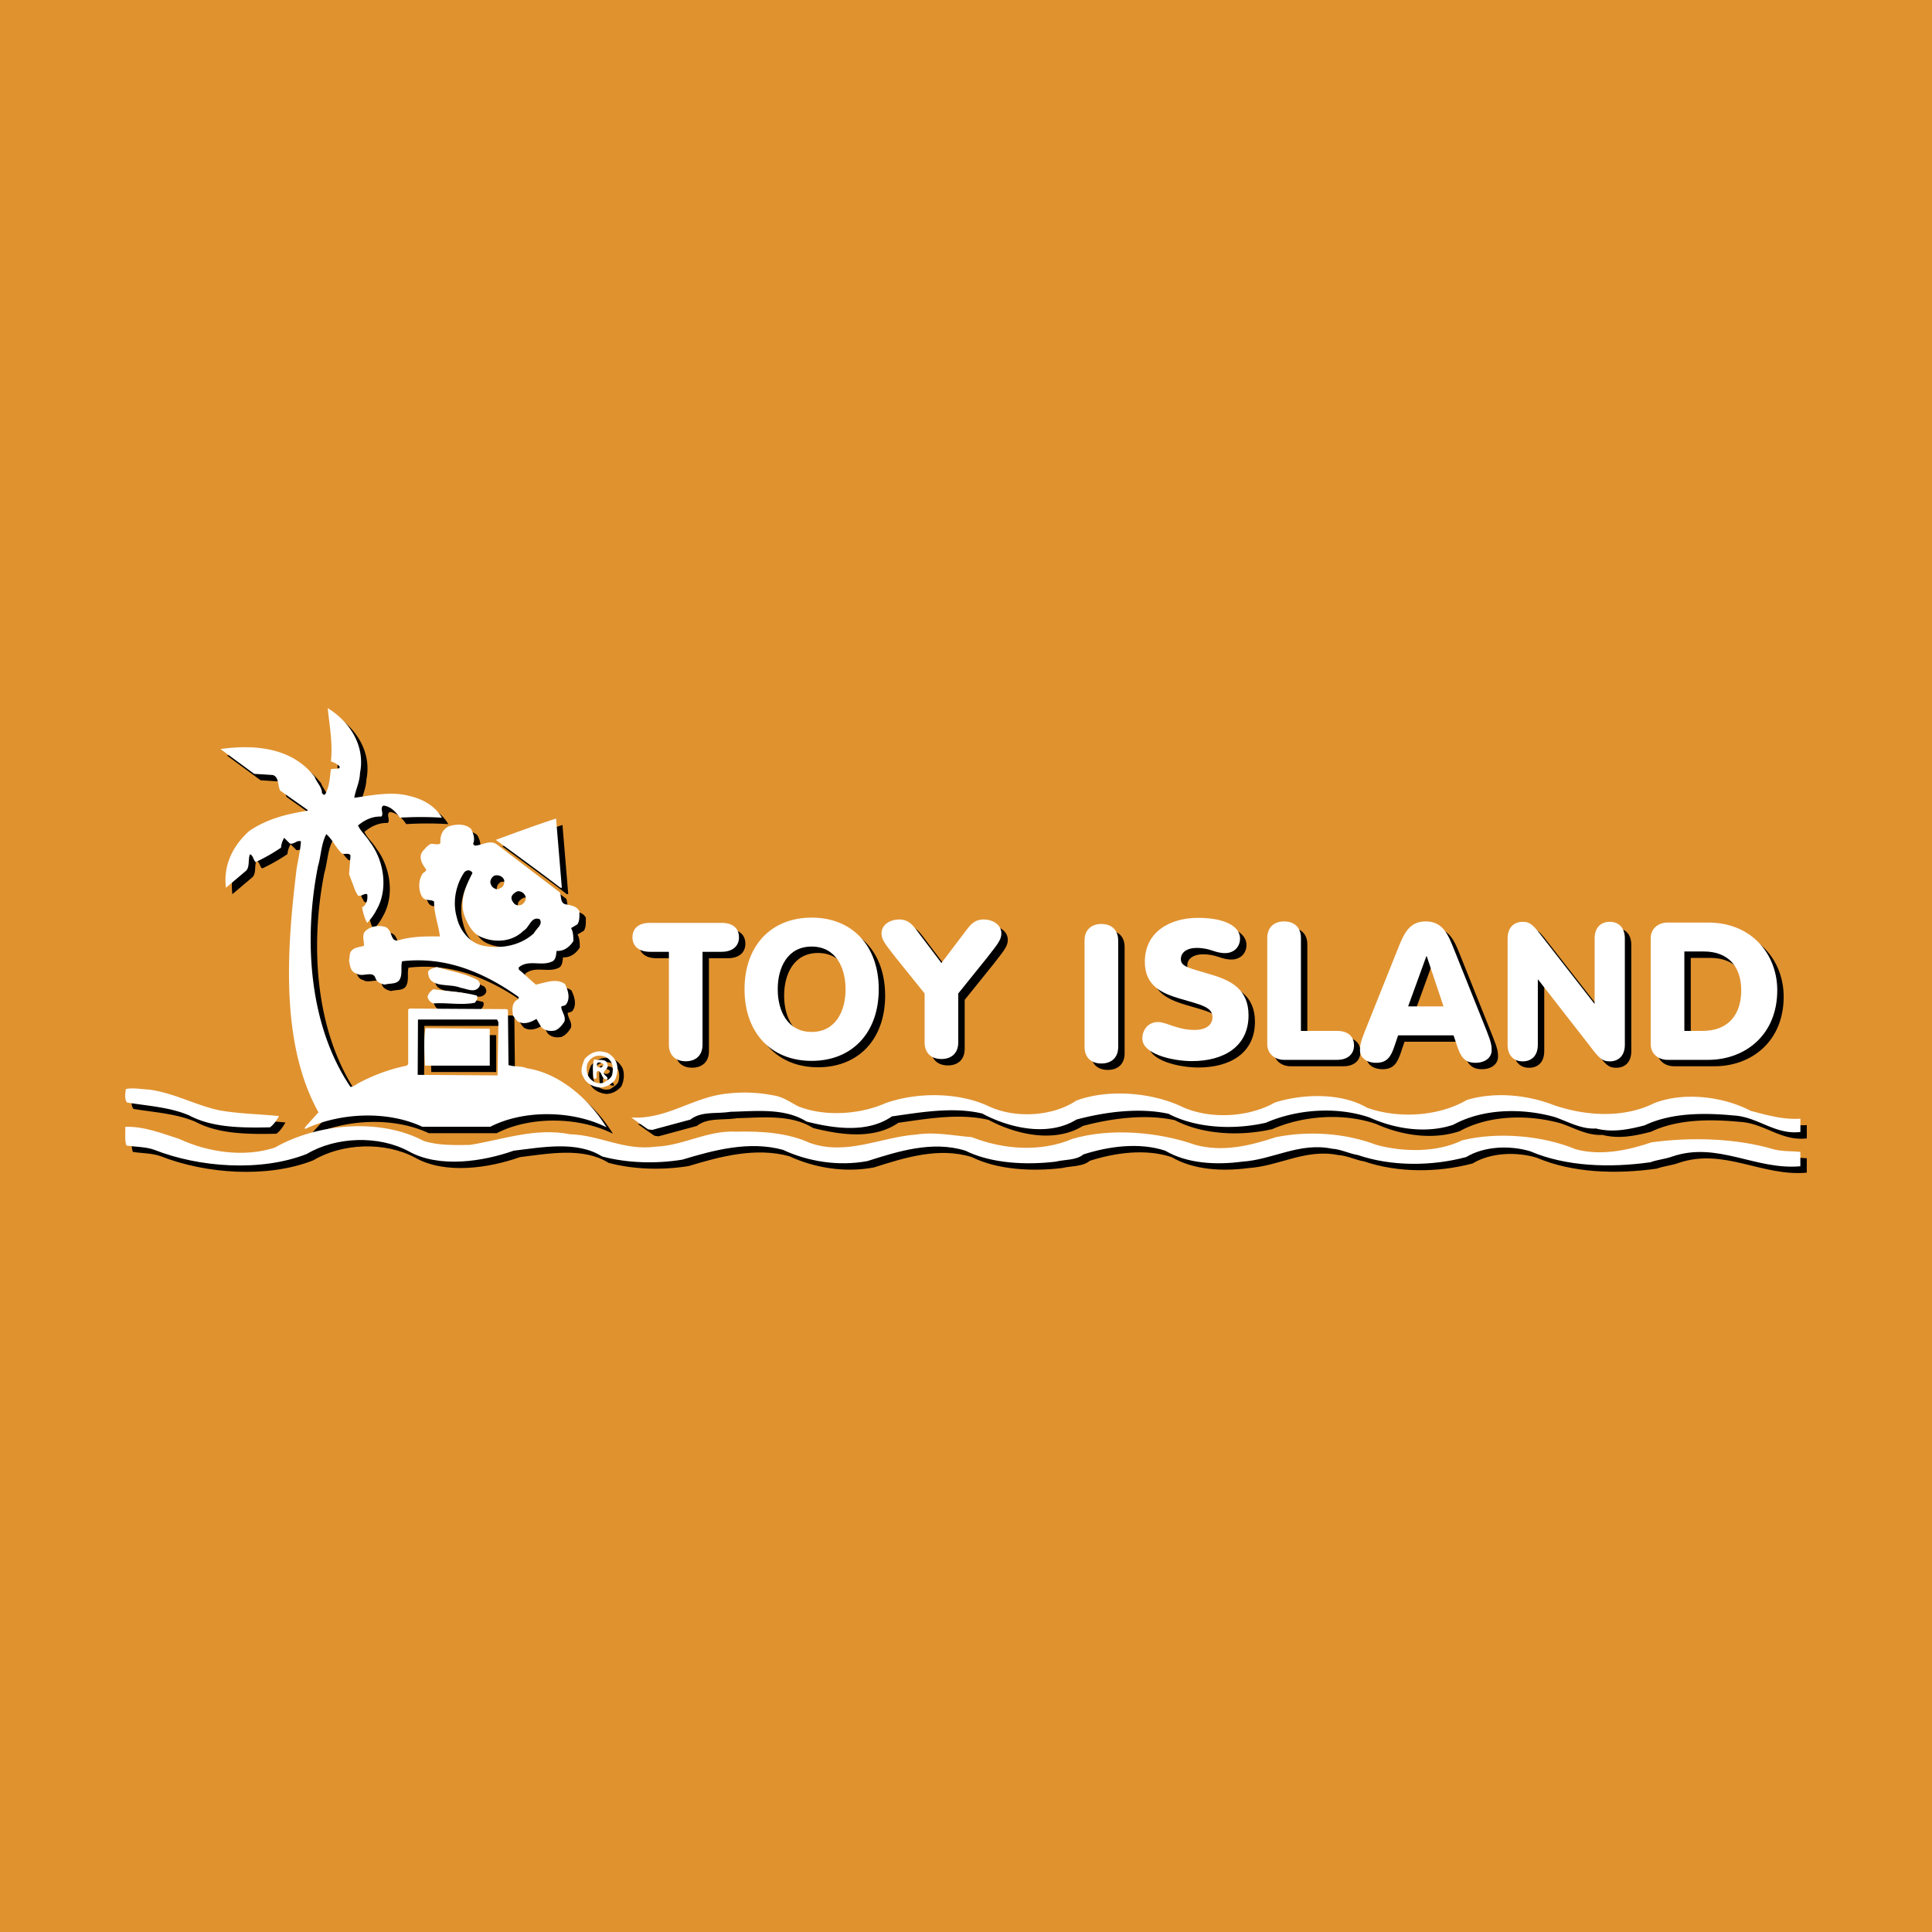
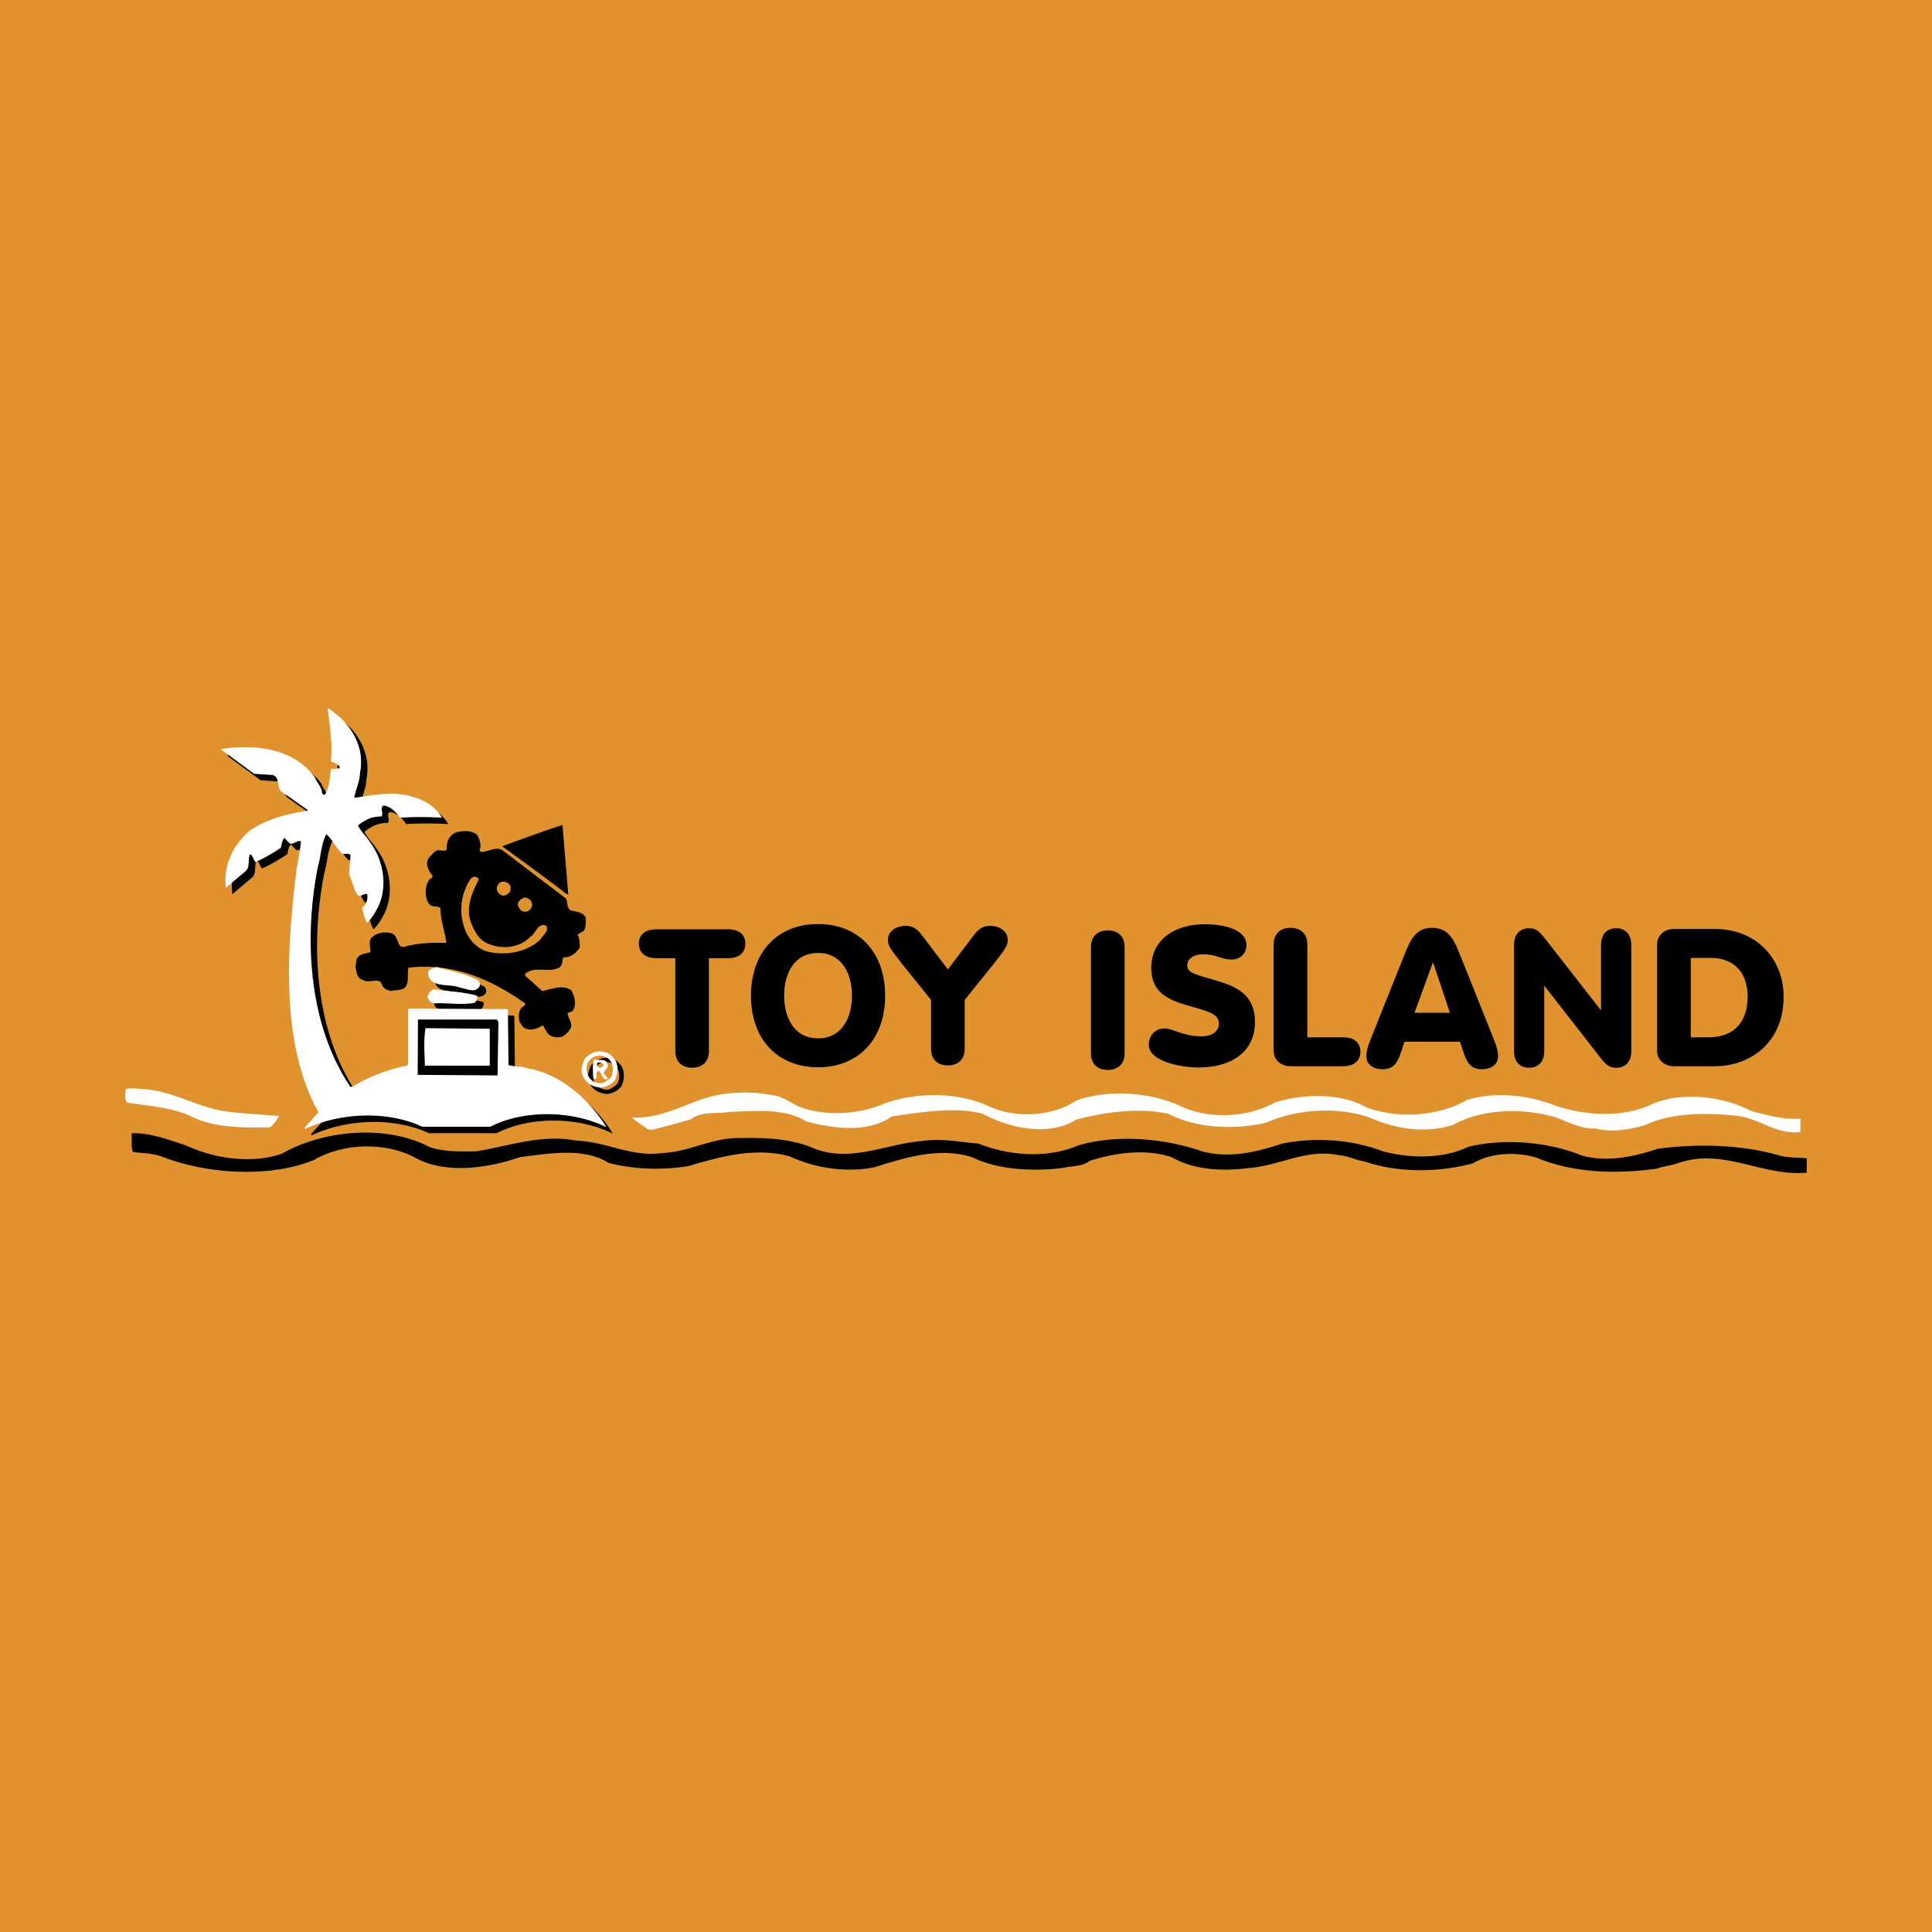
<svg xmlns="http://www.w3.org/2000/svg" width="2500" height="2500" viewBox="0 0 192.756 192.756">
  <g fill-rule="evenodd" clip-rule="evenodd">
    <path fill="#e0922f" d="M0 0h192.756v192.756H0V0z" />
    <path d="M56.694 89.21h-.144c-2.129-1.64-4.287-3.193-6.443-4.774 1.956-.719 3.97-1.468 6.011-2.128l.576 6.902zM47.633 83.342c.23.433.432 1.007.202 1.496l.172.172c.719-.028 1.553-.633 2.215-.114l6.27 4.774c.174.402.03 1.007.519 1.179.546.116 1.179.172 1.438.719 0 .49.03.949-.2 1.295l-.633.374c.23.373.23.891.23 1.293-.375.604-.979 1.035-1.67.979-.057.373-.057.834-.402 1.035-1.093.547-2.33-.201-3.335.575-.087.058-.029.174-.029.261.576.459 1.151 1.034 1.697 1.495.891-.173 2.042-.691 2.905-.059.288.575.546 1.381.144 1.984-.115.202-.346.174-.518.26 0 .488.49.949.316 1.496-.23.374-.517.718-.92.891-.518.115-1.064.029-1.411-.373l-.458-.778c-.49.289-1.123.577-1.726.318-.288-.086-.404-.433-.604-.635-.086-.488-.144-1.121.258-1.495.144-.086.402-.2.259-.402-3.366-2.387-7.22-4.056-11.592-3.538-.144.462.03 1.179-.172 1.668-.23.69-1.006.49-1.553.663-.345-.059-.777-.23-.921-.605-.23-.862-1.294-.086-1.87-.488-.633-.144-.689-.807-.776-1.323.087-.374 0-.776.317-1.035.316-.288.775-.288 1.179-.433 0-.46-.202-.977.057-1.381.518-.575 1.409-.688 2.071-.488.776.316.431 1.64 1.41 1.295 1.293-.346 2.617-.374 4.026-.346-.115-1.122-.604-2.273-.575-3.48-.345-.259-.891-.03-1.18-.46-.402-.604-.402-1.668 0-2.272.086-.23.547-.258.316-.574-.345-.461-.69-1.094-.316-1.669.259-.289.461-.575.835-.777.316-.058.747.172.977-.086-.058-.691.172-1.352.835-1.668.66-.231 1.666-.289 2.213.257zm-.661 4.314c-.863 1.266-1.209 2.993-.749 4.545.288 1.267 1.295 2.561 2.646 2.79 1.727.345 3.683 0 5.034-1.236.23-.431.949-.891.576-1.409-.863-.317-1.007.834-1.611 1.151-1.093 1.093-2.761 1.237-4.142.661-.921-.316-1.409-1.293-1.726-2.099-.575-1.525.114-3.049.777-4.316-.172-.345-.547-.345-.805-.087zm2.991.346a.777.777 0 0 0-.403.691c.058.259.172.488.46.603.287.172.547-.057.777-.201a.914.914 0 0 0 .143-.633c-.114-.403-.603-.575-.977-.46zm2.33 1.554c-.23.086-.46.258-.576.459-.145.288.058.576.202.749.172.202.489.258.747.144.288-.172.49-.46.404-.835-.115-.316-.432-.547-.777-.517z" />
    <path d="M48.295 98.415c.2.172.287.461.172.66-.46.691-1.265.203-1.869.117-1.122-.489-3.251.144-3.251-1.612.173-.315.576-.344.862-.46 1.382.404 2.82.632 4.086 1.295zM48.208 99.969c.144.259-.028.517-.2.719-1.352.259-2.675-.028-4.142.058-.317-.086-.519-.402-.575-.662.114-.345.258-.517.575-.747 1.381.199 2.963.258 4.342.632z" />
-     <path d="M36.558 77.763c-.028.891-.431 1.64-.575 2.473 1.668-.23 3.654-.661 5.437-.2 1.294.288 2.589.949 3.308 2.186a34.218 34.218 0 0 0-4.2 0c-.374-.577-.948-1.151-1.64-1.209-.402.259.086.777-.2 1.093-.921-.028-1.669.346-2.33.893.258.574.834 1.063 1.179 1.639 1.409 1.84 1.87 4.717.661 6.787-.229.46-.546.893-.919 1.295-.288-.461-.402-1.007-.518-1.553.488-.259.575-.834.518-1.294-.202-.144-.49.114-.72.143-.286.058-.286-.258-.431-.403l-.661-1.754.143-1.87c-.172-.316-.603-.058-.863-.202-.603-.575-.949-1.409-1.553-1.926-.517.978-.517 2.157-.833 3.222-1.467 7.421-.863 15.936 3.25 22.004.346-.057.604-.286.892-.431a17.775 17.775 0 0 1 4.717-1.697l.145-.145v-5.436l.114-.116 9.723.059.115.086.058 5.494c.632.201 1.208.058 1.812.315 3.25.49 6.184 3.021 7.967 5.897-3.365-1.697-8.226-1.783-11.591-.058h-6.789c-3.509-1.64-8.256-1.409-11.707.23v-.173l1.351-1.495c-3.824-6.875-3.163-16.31-2.184-24.278.142-.919.372-1.812.431-2.76-.403-.144-.661.316-1.094.23l-.575-.575a2.18 2.18 0 0 0-.316.978 18.47 18.47 0 0 1-2.532 1.438c-.259-.229-.23-.661-.575-.775-.202.575 0 1.15-.346 1.61l-2.042 1.726c-.287-2.272.72-4.228 2.33-5.666 1.726-1.179 3.711-1.698 5.812-2.014v-.086l-2.733-1.927c-.259-.517-.116-1.38-.749-1.554l-1.841-.115-3.365-2.474c3.423-.489 7.191-.145 9.407 2.791.2.575.719.978.719 1.611.086.086.202.229.316.115.431-.749.46-1.64.575-2.503.23-.058.577-.058.777-.058.086-.057.144-.172.058-.258a1.999 1.999 0 0 0-.834-.461c.203-1.784-.144-3.567-.317-5.321 2.155 1.322 3.764 3.709 3.218 6.472zm13.664 24.592H42.34l-.028 5.523 7.968.058.086-5.321-.144-.26z" />
+     <path d="M36.558 77.763c-.028.891-.431 1.64-.575 2.473 1.668-.23 3.654-.661 5.437-.2 1.294.288 2.589.949 3.308 2.186a34.218 34.218 0 0 0-4.2 0c-.374-.577-.948-1.151-1.64-1.209-.402.259.086.777-.2 1.093-.921-.028-1.669.346-2.33.893.258.574.834 1.063 1.179 1.639 1.409 1.84 1.87 4.717.661 6.787-.229.46-.546.893-.919 1.295-.288-.461-.402-1.007-.518-1.553.488-.259.575-.834.518-1.294-.202-.144-.49.114-.72.143-.286.058-.286-.258-.431-.403l-.661-1.754.143-1.87c-.172-.316-.603-.058-.863-.202-.603-.575-.949-1.409-1.553-1.926-.517.978-.517 2.157-.833 3.222-1.467 7.421-.863 15.936 3.25 22.004.346-.057.604-.286.892-.431a17.775 17.775 0 0 1 4.717-1.697l.145-.145v-5.436l.114-.116 9.723.059.115.086.058 5.494c.632.201 1.208.058 1.812.315 3.25.49 6.184 3.021 7.967 5.897-3.365-1.697-8.226-1.783-11.591-.058h-6.789c-3.509-1.64-8.256-1.409-11.707.23v-.173l1.351-1.495c-3.824-6.875-3.163-16.31-2.184-24.278.142-.919.372-1.812.431-2.76-.403-.144-.661.316-1.094.23l-.575-.575a2.18 2.18 0 0 0-.316.978 18.47 18.47 0 0 1-2.532 1.438c-.259-.229-.23-.661-.575-.775-.202.575 0 1.15-.346 1.61l-2.042 1.726c-.287-2.272.72-4.228 2.33-5.666 1.726-1.179 3.711-1.698 5.812-2.014v-.086l-2.733-1.927c-.259-.517-.116-1.38-.749-1.554l-1.841-.115-3.365-2.474c3.423-.489 7.191-.145 9.407 2.791.2.575.719.978.719 1.611.086.086.202.229.316.115.431-.749.46-1.64.575-2.503.23-.058.577-.058.777-.058.086-.057.144-.172.058-.258a1.999 1.999 0 0 0-.834-.461c.203-1.784-.144-3.567-.317-5.321 2.155 1.322 3.764 3.709 3.218 6.472zm13.664 24.592H42.34z" />
    <path d="M49.503 106.958h-6.472c-.029-1.18-.145-2.444.058-3.74l6.415.058v3.682h-.001zM62.073 106.497c.287.574.173 1.382-.086 1.899-.404.459-.893.719-1.467.747-.691-.058-1.41-.402-1.698-1.093-.344-.574-.058-1.237.145-1.754.489-.547 1.179-.921 1.984-.69.46.058.892.489 1.122.891zm-1.869-.518a1.363 1.363 0 0 0-.979.834c-.143.604-.029 1.266.518 1.64.317.26.749.316 1.151.202.287-.229.776-.433.833-.863.116-.576.058-1.18-.431-1.553-.316-.23-.662-.316-1.092-.26z" />
-     <path d="M61.239 106.813c.23.547-.777.691-.145 1.18.086.086.202.174.145.316-.605.116-.461-.661-.921-.833-.316.172-.056.546-.2.776h-.26c-.057-.604-.143-1.353.058-1.928.431.173 1.209-.143 1.323.489zm-1.035.087c0 .229.172.201.316.259.172-.029.345-.144.316-.346-.144-.142-.691-.343-.632.087zM22.522 111.416c1.928.347 4.026.374 5.954.576-.23.403-.488.806-.891 1.121-2.733.057-5.725.057-8.054-1.179-1.927-.835-4.113-.949-6.213-1.295-.287-.346-.172-.949-.115-1.352.747-.145 1.524.028 2.273.058 2.502.317 4.629 1.554 7.046 2.071zM80.337 111.042c2.676 1.036 6.128.776 8.659-.345 3.193-1.121 7.335-1.093 10.355.345 2.646 1.209 6.326.979 8.688-.604 3.221-1.179 7.594-.807 10.613.661 2.789 1.237 6.588 1.007 9.176-.46 2.818-.892 6.645-.978 9.205.519 3.135 1.12 7.162.862 9.951-.777 2.791-.835 6.012-.519 8.688.519 3.193 1.093 6.961 1.322 10.01-.202 2.963-1.151 6.902-.662 9.635.776 1.582.402 3.193.892 4.947.777v1.323c-2.502.316-4.229-1.496-6.615-1.64-2.963-.288-6.27-.288-8.916.977-1.555.403-3.193.749-4.861.317-1.496.086-2.791-.691-4.141-1.15-3.193-.892-7.105-.862-10.098.777-2.732.919-5.869.402-8.342-.721-3.279-1.121-7.248-.833-10.355.519-3.135.719-6.902.575-9.721-.891-2.877-.635-6.271-.202-9.176.574-2.85 1.754-6.73.833-9.408-.604-2.932-.69-6.125-.114-9.002.288-2.444 1.698-5.782 1.208-8.514.517-2.214-1.379-5.033-1.035-7.594-.977-1.351.229-2.905-.087-3.998.776l-3.826 1.035-.402-.058a56.82 56.82 0 0 1-1.668-1.18c3.394.202 5.954-1.868 9.117-2.328a14.857 14.857 0 0 1 5.177.142c.892.146 1.641.721 2.416 1.095z" />
    <path d="M47.519 114.867c3.279-.517 6.5-1.754 10.01-1.063 2.962.087 5.407 1.668 8.542 1.238 2.819-.116 5.091-1.641 8.025-1.498 2.559-.056 5.147.116 7.334 1.123 3.682 1.294 7.077-.576 10.614-.834 1.956-.289 3.682.115 5.551.258 3.137 1.237 6.875 1.525 10.041.172 3.795-1.121 8.627-.688 12.281.604 2.762.749 5.494.059 8.025-.776 3.336-.661 6.932-.402 10.039.776 2.674.721 6.01.776 8.543-.46 3.537-.863 7.994-.488 11.332.893 2.531.69 5.264.086 7.566-.69 3.998-.547 8.455-.403 12.166.69.834.23 1.783.172 2.674.259v1.438c-4.486.403-8.254-2.501-12.77-.978-.691.259-1.496.316-2.188.575-4.055.575-8.428.432-11.994-1.094-2.014-.603-4.574-.517-6.385.576-3.424.92-7.449.949-10.816-.202-.893-.144-1.668-.574-2.588-.633-3.252-.66-5.869 1.094-8.947 1.296-2.588.345-5.492.2-7.68-1.094-2.617-.862-5.664-.432-8.168.373-.721.604-1.84.49-2.762.721-2.904.345-6.387.2-9.003-1.094-3.307-1.036-6.788.087-9.779 1.035-2.935.547-5.954.028-8.429-1.121-3.365-.921-6.902.028-10.037.978-2.647.431-5.496.346-7.997-.316-2.504-1.582-5.983-.921-8.831-.575-3.107 1.094-7.451 1.754-10.471.057-2.992-1.609-7.249-1.466-10.154.261-4.574 1.812-10.758 1.352-15.217-.403-.863-.315-1.87-.288-2.79-.432-.201-.547-.087-1.237-.115-1.87 1.87-.058 3.654.663 5.379 1.207 2.761 1.296 6.443 1.9 9.55.865 4.17-2.389 10.442-2.993 14.842-.663 1.414.46 3.082.431 4.607.401zM67.376 95.601h-1.891c-1.121 0-1.745-.578-1.745-1.443 0-.906.624-1.444 1.745-1.444h7.136c1.123 0 1.745.538 1.745 1.444 0 .866-.622 1.443-1.745 1.443h-1.889v9.269c0 1.097-.705 1.655-1.678 1.655-.974 0-1.678-.559-1.678-1.655v-9.269zM81.616 95.078c2.404 0 3.385 2.091 3.385 4.258s-.98 4.258-3.385 4.258c-2.403 0-3.383-2.091-3.383-4.258s.98-4.258 3.383-4.258zm0-2.887c-4.05 0-6.693 2.81-6.693 7.145 0 4.335 2.643 7.146 6.693 7.146 4.051 0 6.695-2.812 6.695-7.146.001-4.336-2.644-7.145-6.695-7.145zM92.89 99.759l-2.908-3.614c-1.059-1.365-1.392-1.75-1.392-2.384 0-.827.789-1.386 1.787-1.386.914 0 1.35.597 1.704 1.059l2.488 3.288 2.488-3.288c.354-.462.789-1.059 1.703-1.059.998 0 1.785.559 1.785 1.386 0 .634-.332 1.019-1.391 2.384l-2.908 3.614v4.885c0 1.097-.704 1.653-1.678 1.653s-1.678-.557-1.678-1.653v-4.885zM112.203 105.093c0 1.096-.705 1.652-1.678 1.652-.975 0-1.68-.557-1.68-1.652V94.478c0-1.096.705-1.652 1.68-1.652.973 0 1.678.557 1.678 1.652v10.615zM116.18 102.608c.828 0 1.9.786 3.633.786 1.316 0 1.797-.615 1.797-1.286 0-1.038-1.295-1.249-3.219-1.824-1.736-.52-3.531-1.212-3.531-3.688 0-2.979 2.5-4.383 5.309-4.383 2.703 0 4.191.865 4.191 2.057 0 .846-.602 1.461-1.488 1.461-1.076 0-1.43-.52-2.871-.52-.92 0-1.547.442-1.547 1.113 0 .789.836.884 3.178 1.596 1.818.557 3.574 1.421 3.574 4.014 0 3.15-2.5 4.57-5.643 4.57-1.977 0-4.953-.71-4.953-2.246-.001-.844.558-1.65 1.57-1.65zM127.074 94.224c0-1.096.707-1.654 1.68-1.654.975 0 1.678.559 1.678 1.654v9.27h3.615c1.059 0 1.682.539 1.682 1.443 0 .865-.623 1.443-1.682 1.443h-5.293c-.871 0-1.68-.558-1.68-1.56V94.224zM144.66 101.047h-3.533l1.82-5.003h.041l1.672 5.003zm-7.836 2.446c-.438 1.094-.5 1.458-.5 1.917 0 .767.666 1.266 1.623 1.266 1.1 0 1.455-.652 1.766-1.514l.416-1.227h5.529l.414 1.227c.312.861.666 1.514 1.768 1.514.955 0 1.621-.499 1.621-1.266 0-.459-.062-.823-.5-1.917l-3.242-8.099c-.602-1.518-1.121-2.826-2.846-2.826-1.684 0-2.205 1.308-2.807 2.826l-3.242 8.099zM151.055 94.266c0-1.096.633-1.654 1.508-1.654.799 0 1.078.365 2.088 1.674l5.049 6.479h.037v-6.499c0-1.096.633-1.654 1.508-1.654s1.508.559 1.508 1.654v10.613c0 1.098-.633 1.653-1.508 1.653-.801 0-1.098-.364-2.09-1.673l-5.049-6.479h-.037v6.499c0 1.098-.633 1.653-1.506 1.653-.875 0-1.508-.556-1.508-1.653V94.266zM168.689 95.569h1.947c2.469 0 3.725 1.558 3.725 3.866 0 2.383-1.234 4.058-3.873 4.058h-1.799v-7.924zm-3.357 9.251c0 1.002.809 1.56 1.68 1.56h4.041c3.682 0 6.904-2.464 6.904-6.944 0-3.521-2.479-6.755-6.904-6.755h-4.041c-.871 0-1.68.559-1.68 1.56v10.579z" />
-     <path d="M56.055 88.571h-.144c-2.128-1.639-4.287-3.192-6.444-4.774 1.956-.719 3.97-1.468 6.012-2.13l.576 6.904zM46.995 82.704c.23.431.431 1.007.2 1.496l.174.172c.719-.028 1.552-.632 2.215-.114l6.269 4.774c.172.402.028 1.007.518 1.179.547.115 1.18.172 1.438.719 0 .489.028.949-.203 1.293l-.633.374c.23.374.23.893.23 1.295-.373.604-.977 1.035-1.668.977-.058.374-.058.834-.402 1.037-1.093.546-2.331-.202-3.337.575-.086.058-.028.173-.028.258.575.461 1.149 1.036 1.696 1.496.893-.172 2.043-.689 2.906-.057.287.575.547 1.38.143 1.984-.115.201-.345.172-.517.259 0 .49.488.95.316 1.495-.23.374-.519.721-.922.893-.516.114-1.062.028-1.409-.374l-.46-.777c-.488.288-1.121.577-1.726.317-.286-.087-.402-.432-.604-.634-.086-.488-.143-1.121.26-1.495.144-.086.402-.201.259-.402-3.366-2.389-7.22-4.056-11.592-3.538-.145.458.028 1.179-.172 1.667-.23.69-1.007.489-1.553.661-.346-.057-.777-.23-.921-.604-.23-.862-1.295-.086-1.87-.489-.633-.143-.691-.805-.777-1.322.086-.374 0-.776.316-1.037.317-.286.777-.286 1.18-.43 0-.46-.201-.978.058-1.381.519-.574 1.409-.69 2.07-.488.777.316.432 1.639 1.411 1.293 1.293-.344 2.617-.373 4.026-.344-.115-1.122-.604-2.272-.575-3.481-.346-.258-.892-.028-1.179-.458-.403-.605-.403-1.669 0-2.274.086-.229.547-.259.316-.575-.346-.46-.69-1.093-.316-1.667.259-.289.458-.576.833-.777.316-.058.749.172.978-.086-.057-.69.172-1.353.833-1.669.665-.231 1.672-.287 2.219.259zm-.663 4.314c-.863 1.266-1.208 2.991-.747 4.545.287 1.265 1.294 2.56 2.646 2.791 1.726.345 3.682 0 5.033-1.237.23-.433.949-.893.575-1.41-.862-.316-1.007.833-1.61 1.151-1.093 1.093-2.762 1.235-4.142.661-.921-.316-1.41-1.295-1.726-2.1-.576-1.524.115-3.049.777-4.315-.174-.344-.546-.344-.806-.086zm2.993.344a.777.777 0 0 0-.404.691c.058.258.174.489.461.604.287.172.546-.058.776-.202a.904.904 0 0 0 .144-.632c-.114-.403-.605-.575-.977-.461zm2.328 1.554c-.23.086-.46.258-.575.46-.144.288.058.575.2.749.174.201.491.258.749.143.289-.172.489-.459.403-.833a.778.778 0 0 0-.777-.519z" fill="#fff" />
    <path d="M47.656 97.775c.201.173.288.46.172.662-.459.69-1.266.202-1.87.114-1.121-.488-3.249.144-3.249-1.61.172-.315.575-.346.862-.46 1.382.403 2.819.633 4.085 1.294zM47.569 99.328c.144.261-.028.519-.2.721-1.353.259-2.676-.029-4.142.057-.318-.086-.518-.403-.576-.661.116-.346.258-.519.576-.749 1.379.201 2.961.26 4.342.632z" fill="#fff" />
    <path d="M35.919 77.122c-.028.893-.431 1.64-.574 2.475 1.668-.23 3.651-.661 5.436-.202 1.295.289 2.588.949 3.309 2.186a34.62 34.62 0 0 0-4.2 0c-.374-.575-.949-1.149-1.64-1.207-.402.258.086.777-.202 1.093-.919-.03-1.667.344-2.329.891.258.576.833 1.065 1.18 1.64 1.409 1.842 1.869 4.718.661 6.788-.23.461-.546.894-.92 1.296-.287-.46-.403-1.007-.518-1.553.489-.26.575-.835.518-1.296-.201-.144-.489.117-.72.145-.288.058-.288-.258-.431-.402l-.662-1.756.144-1.869c-.172-.316-.604-.058-.863-.202-.604-.575-.949-1.409-1.553-1.928-.518.979-.518 2.158-.834 3.223-1.466 7.42-.863 15.935 3.25 22.004.344-.058.604-.288.891-.433a17.718 17.718 0 0 1 4.718-1.695l.144-.145v-5.438l.114-.114 9.722.059.115.086.058 5.493c.633.203 1.208.059 1.812.316 3.249.488 6.184 3.021 7.967 5.896-3.365-1.696-8.228-1.782-11.593-.057h-6.787c-3.509-1.64-8.256-1.409-11.708.23v-.174l1.352-1.496c-3.826-6.875-3.164-16.308-2.186-24.276.144-.921.374-1.812.432-2.761-.404-.144-.663.316-1.093.229l-.576-.575a2.196 2.196 0 0 0-.316.979 18.343 18.343 0 0 1-2.531 1.438c-.258-.231-.23-.662-.574-.777-.203.575 0 1.151-.346 1.611l-2.043 1.726c-.288-2.272.719-4.228 2.331-5.667 1.725-1.18 3.709-1.696 5.81-2.013v-.088l-2.733-1.926c-.258-.518-.114-1.381-.747-1.554l-1.842-.114-3.365-2.474c3.423-.489 7.19-.144 9.405 2.789.203.577.721.979.721 1.612.086.086.2.23.316.116.431-.749.459-1.64.575-2.503.23-.058.575-.058.777-.058.086-.059.144-.172.058-.258a1.992 1.992 0 0 0-.834-.46c.201-1.784-.144-3.567-.316-5.322 2.156 1.325 3.767 3.712 3.22 6.472zm13.665 24.595h-7.883l-.028 5.522 7.968.057.086-5.32-.143-.259z" fill="#fff" />
    <path d="M48.864 106.319h-6.472c-.029-1.18-.145-2.444.058-3.739l6.415.058v3.681h-.001zM61.433 105.858c.288.575.174 1.381-.086 1.898-.402.46-.891.719-1.466.748-.69-.058-1.411-.402-1.698-1.093-.346-.576-.058-1.237.145-1.755.488-.547 1.179-.92 1.983-.689.461.056.892.49 1.122.891zm-1.87-.517a1.354 1.354 0 0 0-.977.834c-.144.604-.028 1.266.519 1.64.316.259.747.316 1.149.2.288-.229.777-.431.834-.862.114-.575.059-1.18-.432-1.552-.316-.231-.661-.319-1.093-.26z" fill="#fff" />
    <path d="M60.6 106.175c.23.547-.777.691-.145 1.18.086.086.201.172.145.316-.605.114-.461-.661-.921-.835-.316.174-.058.546-.202.777h-.258c-.058-.604-.144-1.353.058-1.927.431.172 1.207-.144 1.323.489zm-1.037.086c0 .23.174.203.318.259.173-.028.345-.144.317-.345-.144-.144-.692-.344-.635.086zM21.883 110.777c1.927.345 4.026.374 5.954.575-.23.402-.49.807-.893 1.121-2.732.058-5.724.058-8.054-1.18-1.926-.833-4.113-.949-6.212-1.293-.288-.346-.172-.949-.116-1.352.748-.145 1.525.028 2.272.057 2.503.316 4.633 1.555 7.049 2.072zM79.699 110.403c2.675 1.035 6.126.777 8.659-.345 3.193-1.123 7.333-1.093 10.355.345 2.645 1.207 6.326.978 8.686-.604 3.221-1.179 7.594-.805 10.613.662 2.791 1.237 6.588 1.006 9.176-.46 2.82-.893 6.645-.979 9.205.518 3.137 1.121 7.164.862 9.953-.776 2.789-.835 6.012-.519 8.686.518 3.193 1.093 6.963 1.322 10.012-.201 2.961-1.151 6.902-.662 9.635.775 1.582.403 3.191.893 4.947.776v1.323c-2.502.316-4.229-1.495-6.615-1.64-2.963-.286-6.271-.286-8.918.979-1.551.402-3.193.748-4.859.317-1.496.085-2.791-.691-4.143-1.151-3.193-.891-7.105-.863-10.096.777-2.734.92-5.869.401-8.344-.72-3.277-1.123-7.246-.835-10.354.519-3.135.719-6.902.575-9.721-.893-2.877-.633-6.271-.2-9.178.576-2.848 1.754-6.73.833-9.406-.604-2.934-.69-6.125-.116-9.002.287-2.444 1.696-5.781 1.209-8.514.518-2.214-1.38-5.033-1.035-7.594-.977-1.351.229-2.904-.088-3.997.776l-3.826 1.035-.403-.059a57.333 57.333 0 0 1-1.668-1.179c3.395.202 5.954-1.87 9.118-2.33 1.784-.259 3.452-.2 5.177.144.891.145 1.639.72 2.416 1.094z" fill="#fff" />
-     <path d="M46.879 114.229c3.279-.518 6.5-1.755 10.009-1.064 2.963.086 5.408 1.669 8.544 1.237 2.819-.114 5.091-1.64 8.024-1.496 2.561-.058 5.149.115 7.335 1.122 3.681 1.295 7.075-.575 10.614-.833 1.956-.289 3.682.113 5.551.258 3.136 1.237 6.875 1.523 10.039.173 3.797-1.122 8.629-.691 12.281.604 2.762.747 5.496.059 8.027-.776 3.336-.66 6.932-.402 10.037.776 2.676.72 6.012.776 8.543-.46 3.539-.863 7.996-.489 11.332.893 2.533.689 5.266.086 7.566-.692 3.998-.545 8.457-.402 12.168.692.834.229 1.783.172 2.674.259v1.437c-4.486.403-8.256-2.502-12.77-.977-.691.259-1.498.316-2.188.575-4.055.574-8.428.432-11.994-1.094-2.014-.604-4.574-.519-6.385.575-3.424.92-7.451.95-10.816-.201-.891-.144-1.668-.574-2.59-.633-3.248-.661-5.867 1.094-8.945 1.295-2.588.346-5.494.201-7.678-1.094-2.619-.862-5.668-.431-8.17.374-.719.604-1.84.489-2.762.72-2.906.346-6.387.201-9.003-1.094-3.309-1.035-6.789.086-9.779 1.036-2.935.547-5.955.028-8.428-1.122-3.366-.921-6.905.029-10.04.979-2.645.431-5.494.345-7.996-.316-2.503-1.583-5.982-.921-8.832-.576-3.106 1.094-7.449 1.755-10.47.058-2.991-1.611-7.248-1.467-10.154.259-4.573 1.812-10.757 1.354-15.215-.402-.863-.316-1.87-.288-2.791-.431-.201-.547-.086-1.237-.114-1.87 1.87-.058 3.652.66 5.378 1.208 2.762 1.295 6.444 1.897 9.551.862 4.171-2.387 10.44-2.991 14.841-.661 1.413.458 3.082.428 4.606.4zM66.737 94.962h-1.89c-1.123 0-1.745-.579-1.745-1.445 0-.905.623-1.444 1.745-1.444h7.136c1.122 0 1.745.539 1.745 1.444 0 .867-.623 1.445-1.745 1.445h-1.891v9.268c0 1.097-.704 1.653-1.678 1.653-.973 0-1.678-.557-1.678-1.653v-9.268h.001zM80.978 94.439c2.403 0 3.385 2.09 3.385 4.258 0 2.167-.982 4.258-3.385 4.258-2.403 0-3.384-2.091-3.384-4.258-.001-2.168.98-4.258 3.384-4.258zm0-2.889c-4.05 0-6.695 2.812-6.695 7.147 0 4.335 2.645 7.146 6.695 7.146 4.05 0 6.695-2.811 6.695-7.146s-2.646-7.147-6.695-7.147zM92.251 99.12l-2.909-3.614c-1.059-1.365-1.393-1.751-1.393-2.385 0-.826.791-1.385 1.787-1.385.915 0 1.35.597 1.704 1.058l2.489 3.288 2.487-3.288c.354-.461.79-1.058 1.704-1.058.996 0 1.785.559 1.785 1.385 0 .634-.332 1.021-1.391 2.385l-2.909 3.614v4.884c0 1.096-.704 1.654-1.677 1.654-.974 0-1.678-.559-1.678-1.654V99.12h.001zM111.562 104.454c0 1.095-.703 1.652-1.676 1.652-.975 0-1.68-.558-1.68-1.652V93.84c0-1.097.705-1.655 1.68-1.655.973 0 1.676.558 1.676 1.655v10.614zM115.541 101.968c.828 0 1.9.788 3.631.788 1.318 0 1.799-.614 1.799-1.287 0-1.037-1.297-1.249-3.219-1.825-1.734-.519-3.531-1.209-3.531-3.688 0-2.979 2.498-4.382 5.309-4.382 2.701 0 4.189.865 4.189 2.057 0 .845-.598 1.46-1.488 1.46-1.074 0-1.428-.518-2.869-.518-.92 0-1.547.442-1.547 1.113 0 .788.838.884 3.178 1.596 1.818.557 3.574 1.421 3.574 4.015 0 3.147-2.5 4.569-5.645 4.569-1.975 0-4.951-.711-4.951-2.247 0-.844.558-1.651 1.57-1.651zM126.436 93.585c0-1.098.705-1.654 1.68-1.654.973 0 1.678.556 1.678 1.654v9.268h3.615c1.059 0 1.682.539 1.682 1.445 0 .866-.623 1.443-1.682 1.443h-5.293c-.871 0-1.68-.559-1.68-1.56V93.585zM144.02 100.408h-3.531l1.818-5.002h.041l1.672 5.002zm-7.834 2.445c-.438 1.095-.5 1.459-.5 1.919 0 .767.666 1.264 1.621 1.264 1.102 0 1.455-.65 1.768-1.513l.416-1.227h5.529l.414 1.227c.311.862.664 1.513 1.766 1.513.957 0 1.623-.497 1.623-1.264 0-.46-.062-.824-.498-1.919l-3.242-8.097c-.604-1.52-1.123-2.826-2.85-2.826-1.682 0-2.201 1.306-2.805 2.826l-3.242 8.097zM150.416 93.625c0-1.096.633-1.653 1.506-1.653.801 0 1.08.365 2.09 1.672l5.049 6.48h.037v-6.5c0-1.096.633-1.653 1.506-1.653.875 0 1.508.557 1.508 1.653v10.615c0 1.096-.633 1.654-1.508 1.654-.799 0-1.098-.367-2.088-1.674l-5.049-6.479h-.037v6.499c0 1.096-.633 1.654-1.508 1.654-.873 0-1.506-.559-1.506-1.654V93.625zM168.049 94.93h1.947c2.471 0 3.727 1.558 3.727 3.865 0 2.386-1.236 4.058-3.873 4.058h-1.801V94.93zm-3.356 9.252c0 1.001.807 1.56 1.678 1.56h4.043c3.682 0 6.904-2.464 6.904-6.946 0-3.518-2.48-6.753-6.904-6.753h-4.043c-.871 0-1.678.559-1.678 1.56v10.579z" fill="#fff" />
  </g>
</svg>